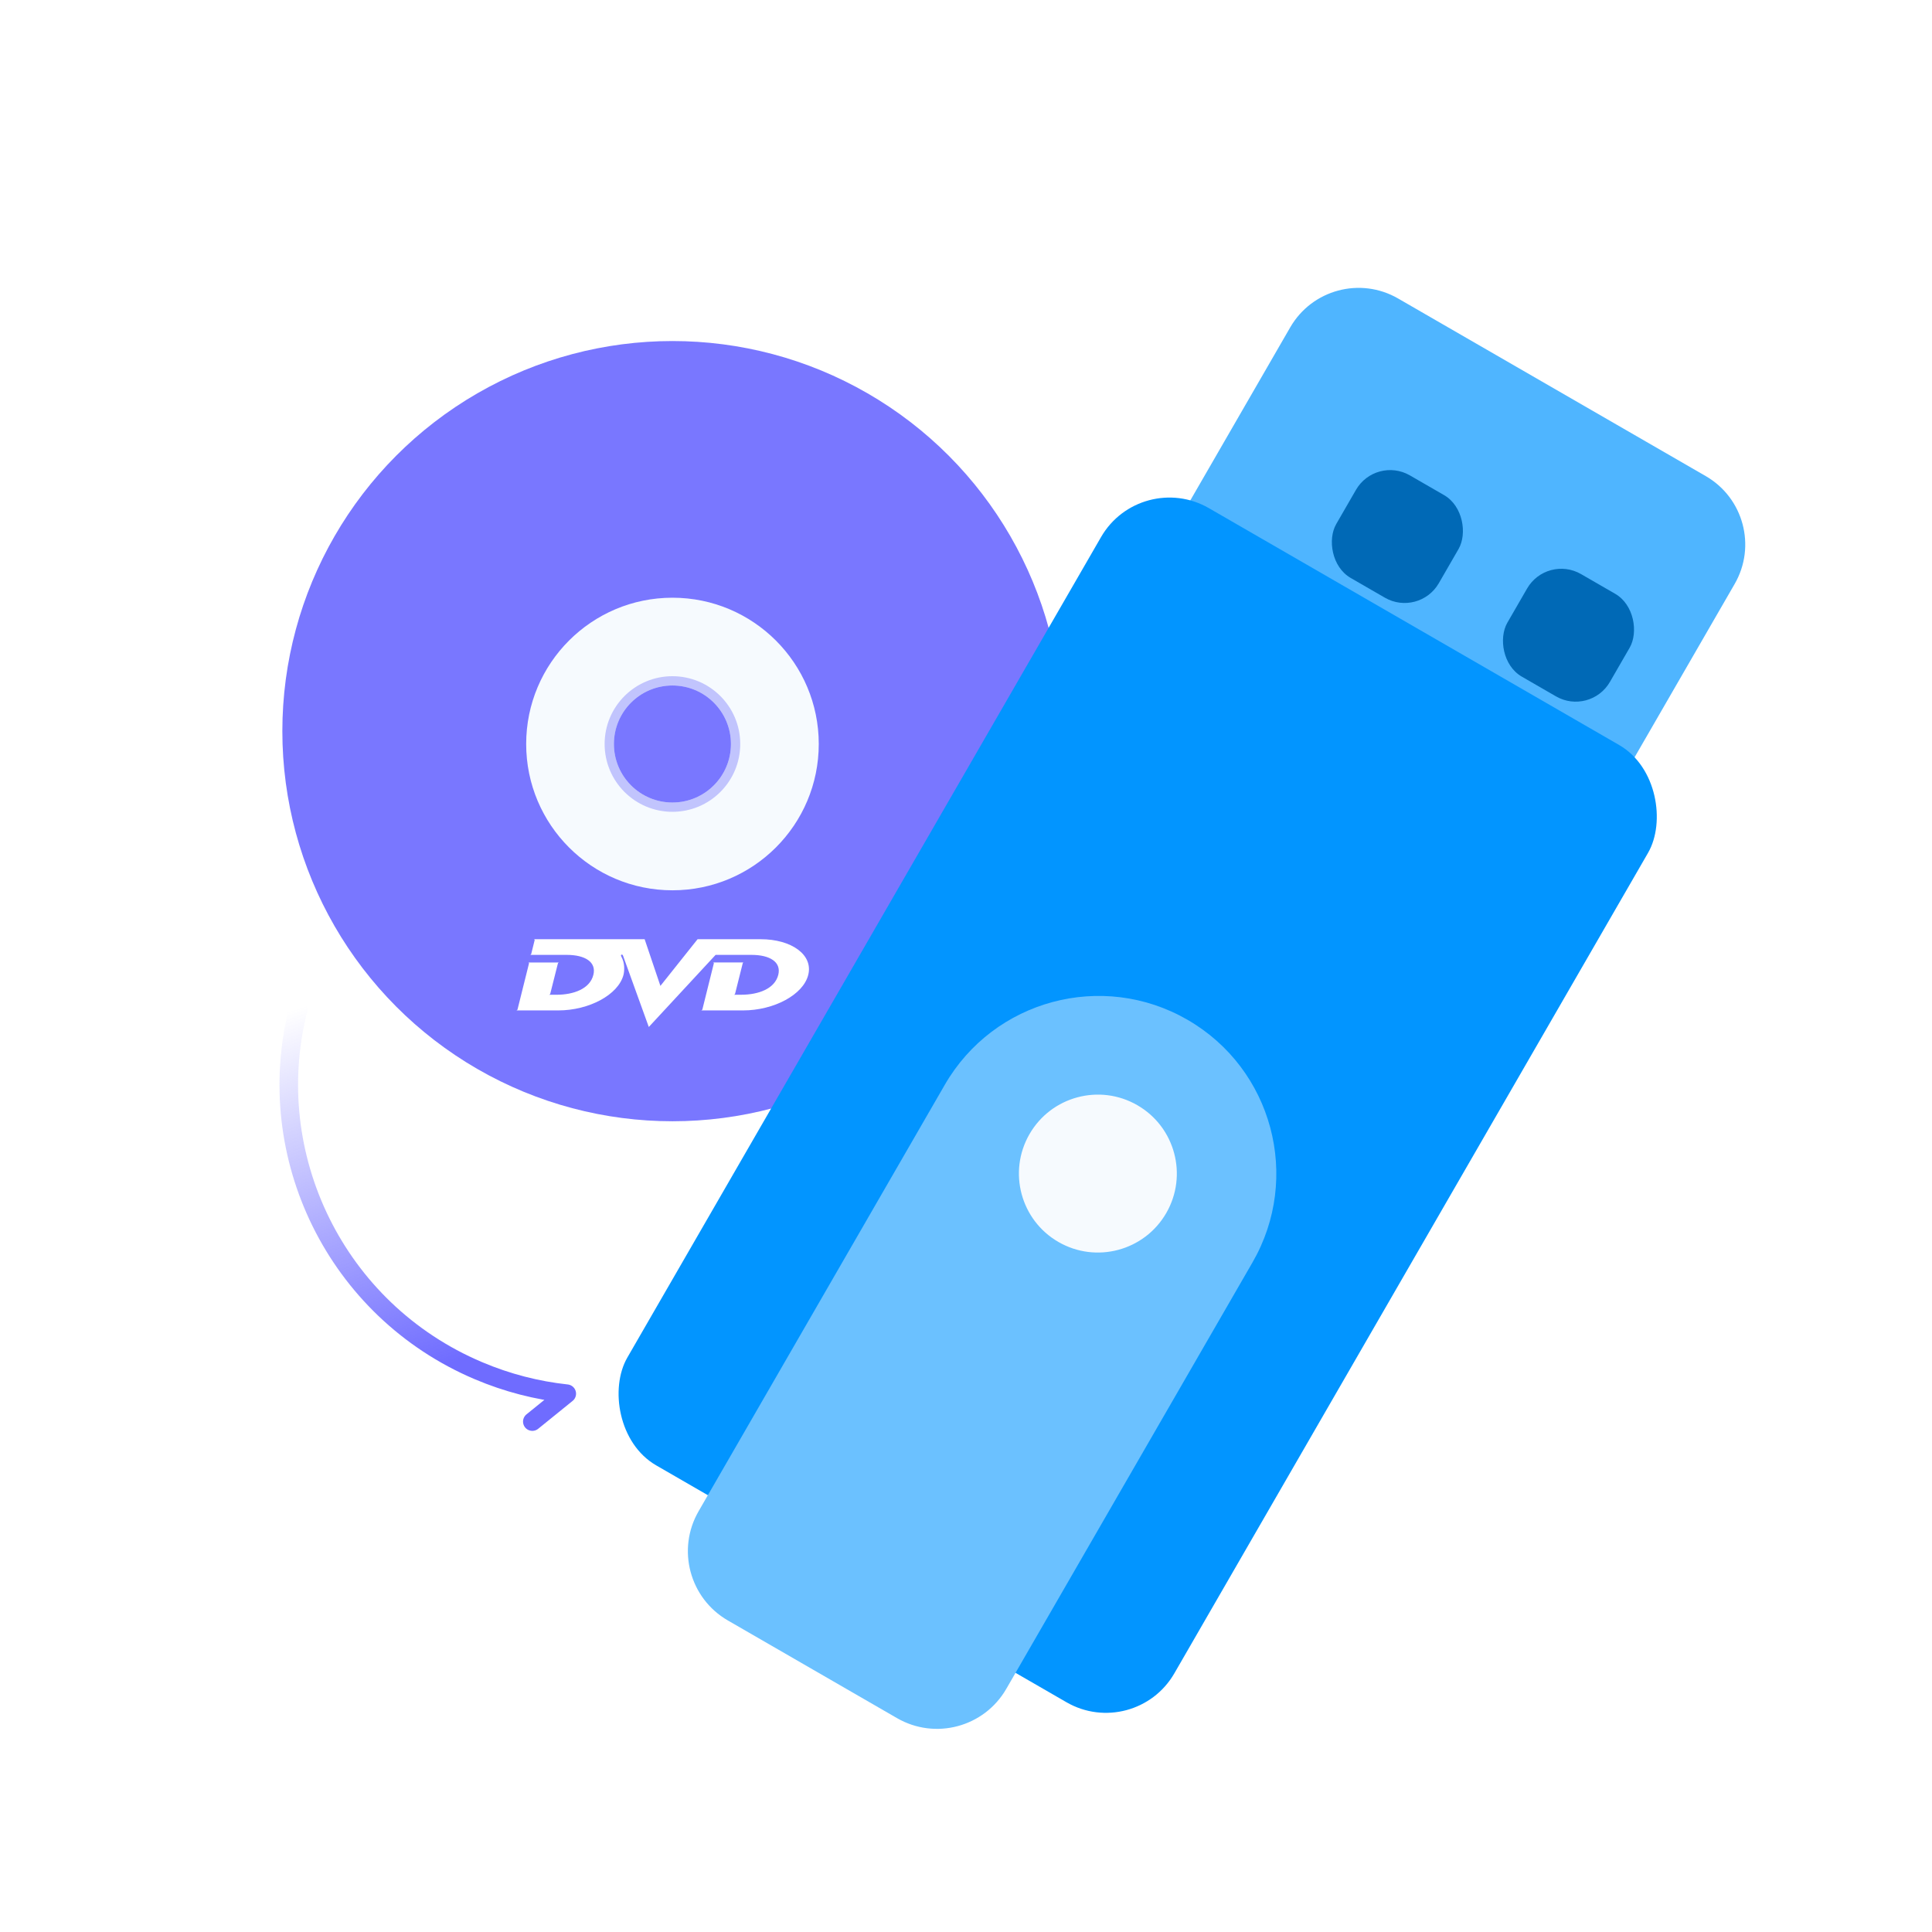
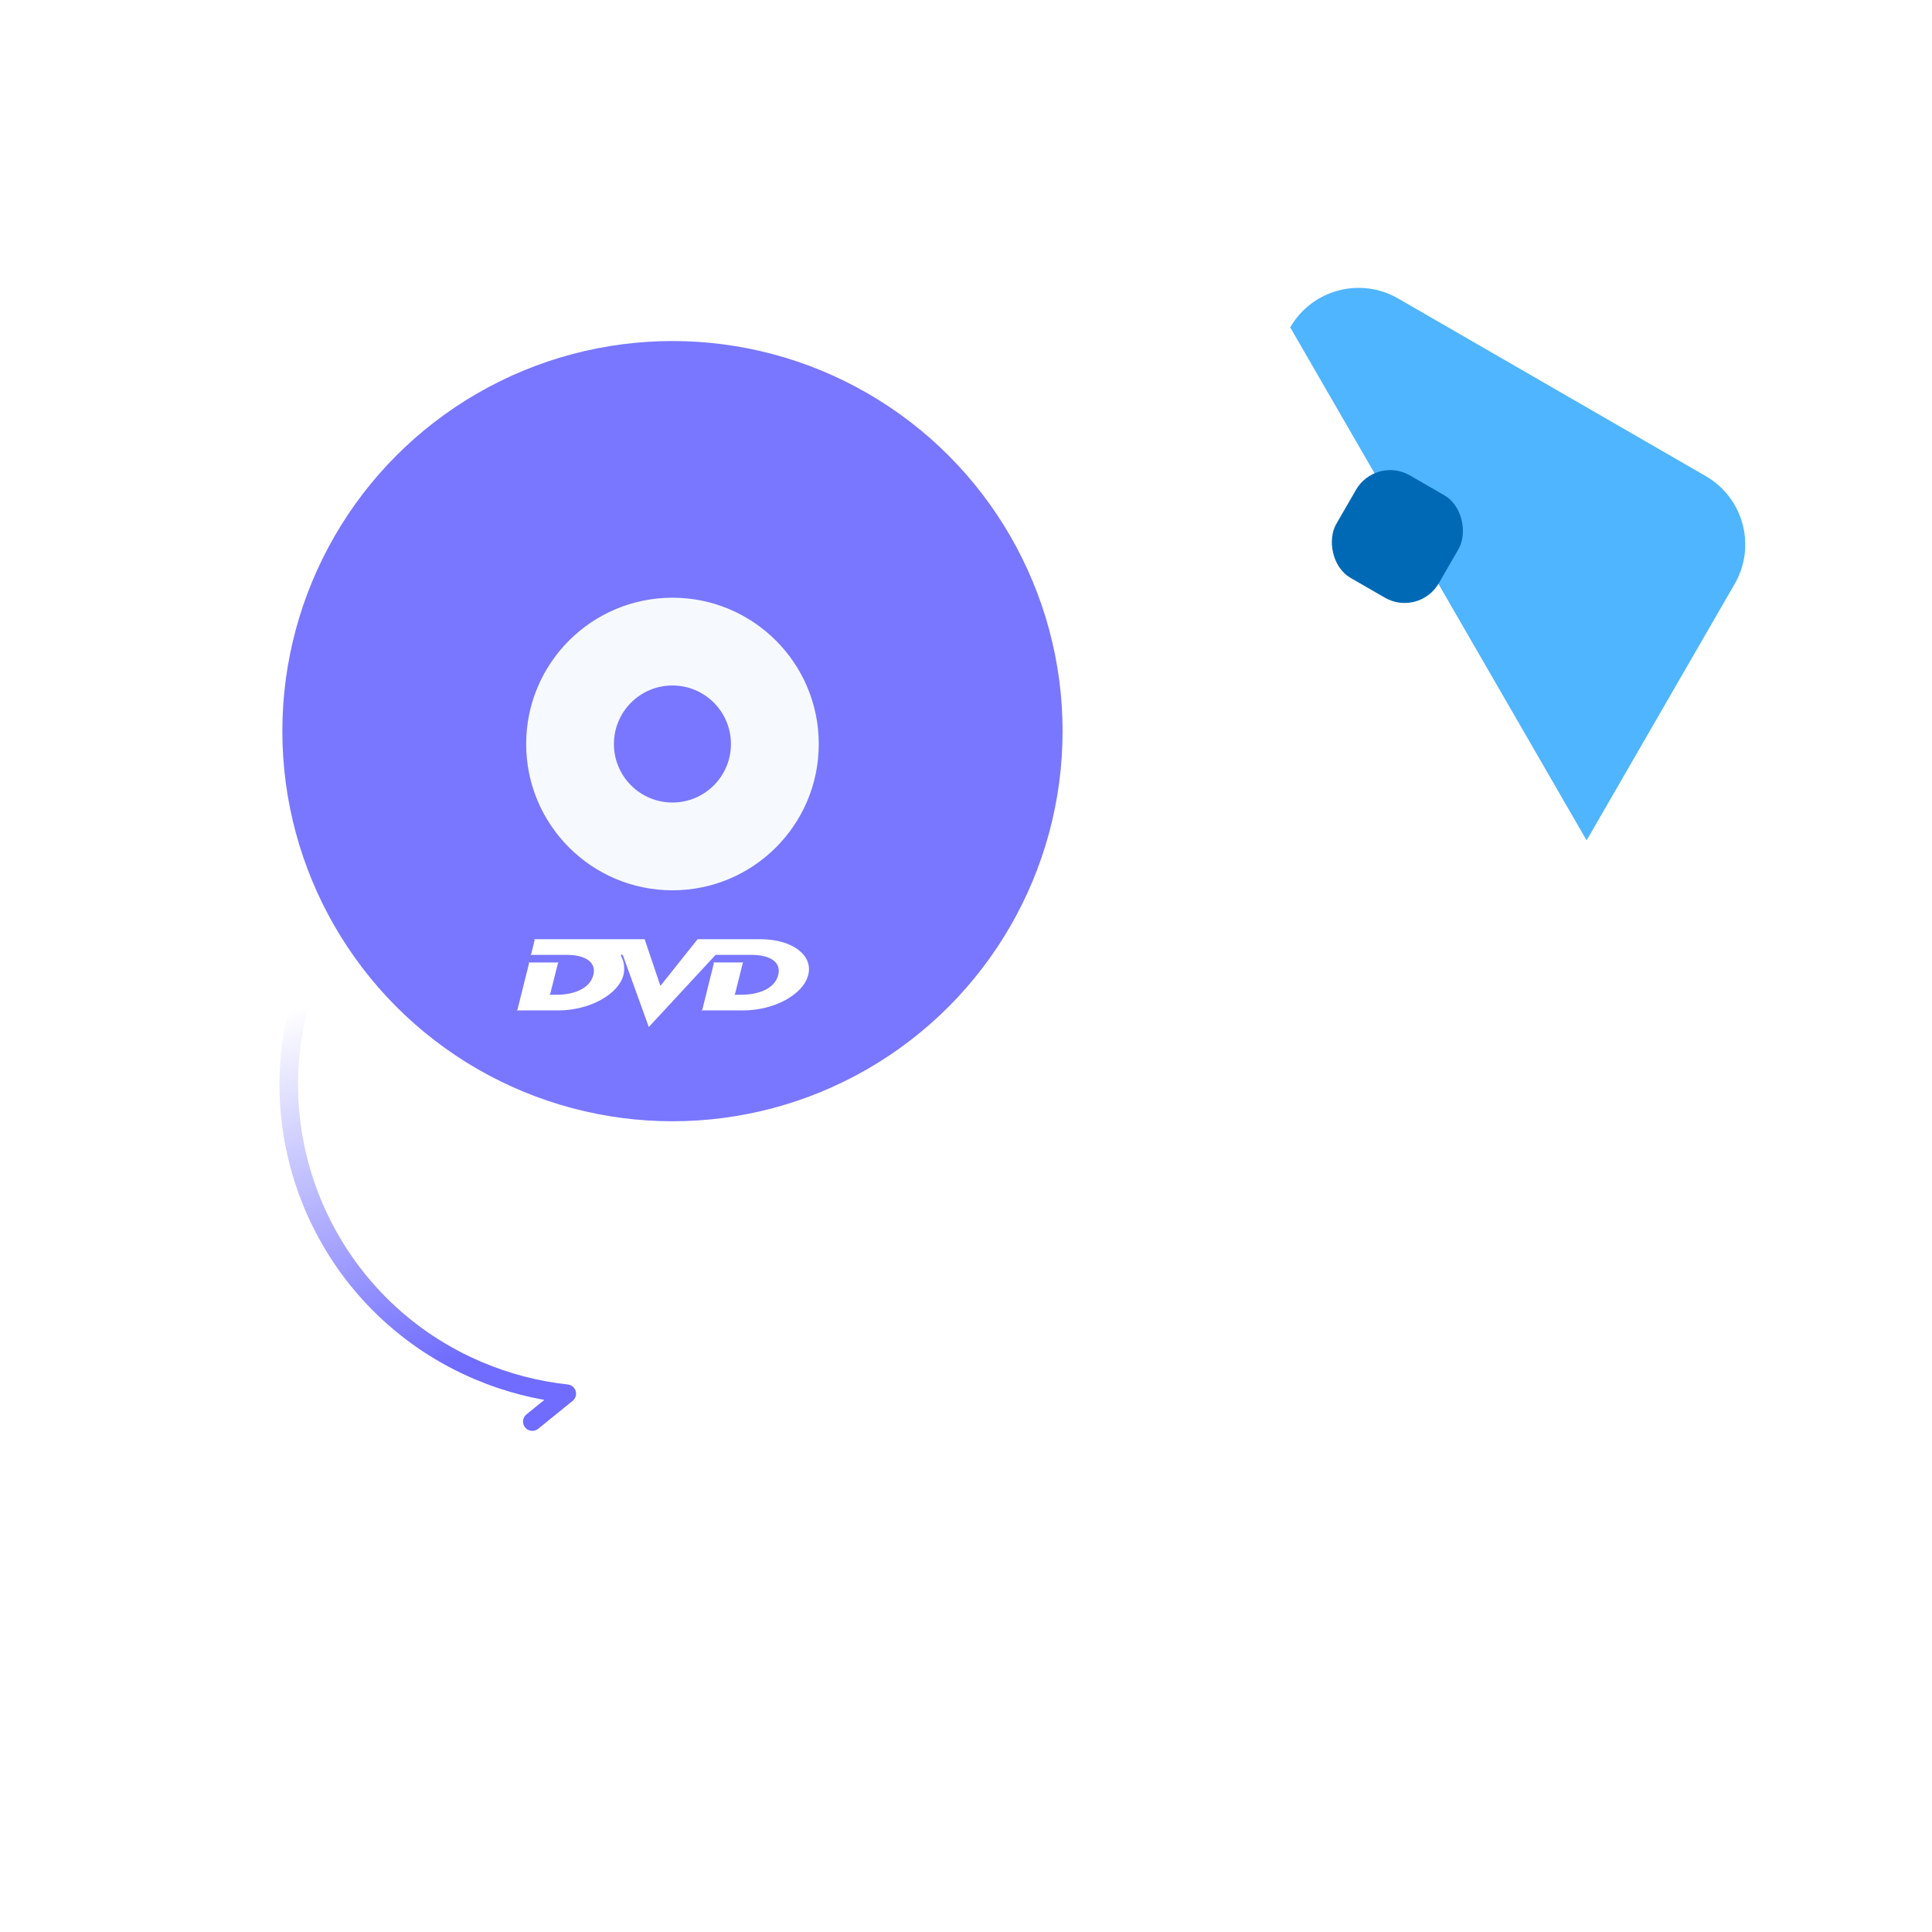
<svg xmlns="http://www.w3.org/2000/svg" width="104" height="104" viewBox="0 0 104 104" fill="none">
  <mask id="mask0_3295_2796" style="mask-type:alpha" maskUnits="userSpaceOnUse" x="11" y="11" width="56" height="57">
    <rect x="11" y="11.358" width="56" height="56" fill="#D9D9D9" />
  </mask>
  <g mask="url(#mask0_3295_2796)">
    <g filter="url(#filter0_i_3295_2796)">
      <circle cx="36.199" cy="39.358" r="21" fill="#7977FF" />
    </g>
    <g filter="url(#filter1_i_3295_2796)">
      <path d="M34.701 50.558L35.55 53.071L37.551 50.558H40.946C42.61 50.558 43.776 51.398 43.509 52.474C43.242 53.551 41.655 54.391 39.999 54.391H37.746C37.746 54.391 37.797 54.374 37.808 54.342C37.896 53.973 38.419 51.894 38.425 51.861C38.432 51.822 38.388 51.809 38.388 51.809H40.024C40.024 51.809 39.993 51.807 39.979 51.861C39.841 52.405 39.705 52.949 39.57 53.493C39.561 53.53 39.512 53.547 39.512 53.547H39.903C40.832 53.547 41.71 53.224 41.895 52.474C42.064 51.789 41.449 51.401 40.449 51.401H40.086L38.52 51.402L34.925 55.283L33.548 51.472C33.548 51.472 33.535 51.446 33.525 51.414C33.52 51.404 33.486 51.373 33.451 51.39C33.428 51.404 33.425 51.435 33.428 51.447C33.441 51.473 33.443 51.478 33.445 51.49C33.648 51.854 33.612 52.275 33.563 52.475C33.286 53.55 31.706 54.391 30.051 54.391H27.797C27.797 54.391 27.85 54.374 27.858 54.342C27.949 53.972 28.473 51.883 28.476 51.862C28.483 51.827 28.441 51.81 28.441 51.81H30.089C30.089 51.81 30.042 51.824 30.032 51.861C30.024 51.892 29.691 53.202 29.62 53.494C29.612 53.53 29.557 53.548 29.557 53.548H29.957C30.887 53.548 31.758 53.224 31.942 52.474C32.111 51.789 31.502 51.401 30.503 51.401H28.544C28.544 51.401 28.589 51.378 28.597 51.347C28.641 51.174 28.774 50.63 28.781 50.605C28.788 50.577 28.743 50.558 28.743 50.558H34.701Z" fill="white" />
    </g>
    <circle cx="36.199" cy="40.05" r="7.875" fill="#F6FAFE" />
    <circle cx="36.197" cy="40.05" r="3.15" fill="#7977FF" />
-     <circle cx="36.197" cy="40.05" r="3.4" stroke="#6664FE" stroke-opacity="0.36" stroke-width="0.5" />
  </g>
  <g filter="url(#filter2_i_3295_2796)">
-     <path d="M69.453 17.622C70.627 15.589 73.226 14.893 75.259 16.067L91.822 25.629C93.854 26.803 94.551 29.402 93.377 31.435L85.408 45.237L61.484 31.424L69.453 17.622Z" fill="#4FB5FF" />
+     <path d="M69.453 17.622C70.627 15.589 73.226 14.893 75.259 16.067L91.822 25.629C93.854 26.803 94.551 29.402 93.377 31.435L85.408 45.237L69.453 17.622Z" fill="#4FB5FF" />
  </g>
  <g filter="url(#filter3_i_3295_2796)">
    <rect x="74.055" y="20.278" width="6.375" height="6.375" rx="2.125" transform="rotate(30 74.055 20.278)" fill="#0069B6" />
  </g>
  <g filter="url(#filter4_i_3295_2796)">
-     <rect x="83.266" y="25.59" width="6.375" height="6.375" rx="2.125" transform="rotate(30 83.266 25.59)" fill="#0069B6" />
-   </g>
+     </g>
  <g filter="url(#filter5_i_3295_2796)">
-     <rect x="61.395" y="25.229" width="34" height="59.5" rx="4.25" transform="rotate(30 61.395 25.229)" fill="#0295FF" />
-   </g>
+     </g>
  <g filter="url(#filter6_i_3295_2796)">
-     <path d="M50.859 58.394C53.5 53.82 59.348 52.253 63.922 54.894C68.496 57.534 70.063 63.383 67.422 67.956L54.169 90.911C52.98 92.971 50.346 93.677 48.286 92.487L39.183 87.231C37.123 86.042 36.417 83.408 37.606 81.349L50.859 58.394Z" fill="#6BC1FF" />
-   </g>
+     </g>
  <g filter="url(#filter7_i_3295_2796)">
-     <circle cx="59.099" cy="63.174" r="4.25" transform="rotate(30 59.099 63.174)" fill="#F6FAFE" />
-   </g>
+     </g>
  <path d="M16.045 54.358C14.073 62.194 18.062 70.523 25.753 73.784C27.31 74.445 28.911 74.851 30.509 75.023L28.655 76.524" stroke="url(#paint0_linear_3295_2796)" stroke-linecap="round" stroke-linejoin="round" />
  <defs>
    <filter id="filter0_i_3295_2796" x="15.199" y="18.358" width="42" height="42" filterUnits="userSpaceOnUse" color-interpolation-filters="sRGB">
      <feFlood flood-opacity="0" result="BackgroundImageFix" />
      <feBlend mode="normal" in="SourceGraphic" in2="BackgroundImageFix" result="shape" />
      <feColorMatrix in="SourceAlpha" type="matrix" values="0 0 0 0 0 0 0 0 0 0 0 0 0 0 0 0 0 0 127 0" result="hardAlpha" />
      <feOffset />
      <feGaussianBlur stdDeviation="2" />
      <feComposite in2="hardAlpha" operator="arithmetic" k2="-1" k3="1" />
      <feColorMatrix type="matrix" values="0 0 0 0 0.666 0 0 0 0 0.66 0 0 0 0 1 0 0 0 1 0" />
      <feBlend mode="normal" in2="shape" result="effect1_innerShadow_3295_2796" />
    </filter>
    <filter id="filter1_i_3295_2796" x="27.797" y="50.558" width="15.75" height="4.725" filterUnits="userSpaceOnUse" color-interpolation-filters="sRGB">
      <feFlood flood-opacity="0" result="BackgroundImageFix" />
      <feBlend mode="normal" in="SourceGraphic" in2="BackgroundImageFix" result="shape" />
      <feColorMatrix in="SourceAlpha" type="matrix" values="0 0 0 0 0 0 0 0 0 0 0 0 0 0 0 0 0 0 127 0" result="hardAlpha" />
      <feOffset />
      <feGaussianBlur stdDeviation="0.5" />
      <feComposite in2="hardAlpha" operator="arithmetic" k2="-1" k3="1" />
      <feColorMatrix type="matrix" values="0 0 0 0 0 0 0 0 0 0 0 0 0 0 0 0 0 0 0.13 0" />
      <feBlend mode="normal" in2="shape" result="effect1_innerShadow_3295_2796" />
    </filter>
    <filter id="filter2_i_3295_2796" x="61.484" y="15.497" width="32.461" height="29.741" filterUnits="userSpaceOnUse" color-interpolation-filters="sRGB">
      <feFlood flood-opacity="0" result="BackgroundImageFix" />
      <feBlend mode="normal" in="SourceGraphic" in2="BackgroundImageFix" result="shape" />
      <feColorMatrix in="SourceAlpha" type="matrix" values="0 0 0 0 0 0 0 0 0 0 0 0 0 0 0 0 0 0 127 0" result="hardAlpha" />
      <feOffset />
      <feGaussianBlur stdDeviation="1.594" />
      <feComposite in2="hardAlpha" operator="arithmetic" k2="-1" k3="1" />
      <feColorMatrix type="matrix" values="0 0 0 0 1 0 0 0 0 1 0 0 0 0 1 0 0 0 0.74 0" />
      <feBlend mode="normal" in2="shape" result="effect1_innerShadow_3295_2796" />
    </filter>
    <filter id="filter3_i_3295_2796" x="71.644" y="21.055" width="7.152" height="11.403" filterUnits="userSpaceOnUse" color-interpolation-filters="sRGB">
      <feFlood flood-opacity="0" result="BackgroundImageFix" />
      <feBlend mode="normal" in="SourceGraphic" in2="BackgroundImageFix" result="shape" />
      <feColorMatrix in="SourceAlpha" type="matrix" values="0 0 0 0 0 0 0 0 0 0 0 0 0 0 0 0 0 0 127 0" result="hardAlpha" />
      <feOffset dy="4.25" />
      <feGaussianBlur stdDeviation="2.125" />
      <feComposite in2="hardAlpha" operator="arithmetic" k2="-1" k3="1" />
      <feColorMatrix type="matrix" values="0 0 0 0 0 0 0 0 0 0 0 0 0 0 0 0 0 0 0.25 0" />
      <feBlend mode="normal" in2="shape" result="effect1_innerShadow_3295_2796" />
    </filter>
    <filter id="filter4_i_3295_2796" x="80.856" y="26.368" width="7.152" height="11.403" filterUnits="userSpaceOnUse" color-interpolation-filters="sRGB">
      <feFlood flood-opacity="0" result="BackgroundImageFix" />
      <feBlend mode="normal" in="SourceGraphic" in2="BackgroundImageFix" result="shape" />
      <feColorMatrix in="SourceAlpha" type="matrix" values="0 0 0 0 0 0 0 0 0 0 0 0 0 0 0 0 0 0 127 0" result="hardAlpha" />
      <feOffset dy="4.25" />
      <feGaussianBlur stdDeviation="2.125" />
      <feComposite in2="hardAlpha" operator="arithmetic" k2="-1" k3="1" />
      <feColorMatrix type="matrix" values="0 0 0 0 0 0 0 0 0 0 0 0 0 0 0 0 0 0 0.25 0" />
      <feBlend mode="normal" in2="shape" result="effect1_innerShadow_3295_2796" />
    </filter>
    <filter id="filter5_i_3295_2796" x="33.199" y="26.784" width="56.086" height="65.419" filterUnits="userSpaceOnUse" color-interpolation-filters="sRGB">
      <feFlood flood-opacity="0" result="BackgroundImageFix" />
      <feBlend mode="normal" in="SourceGraphic" in2="BackgroundImageFix" result="shape" />
      <feColorMatrix in="SourceAlpha" type="matrix" values="0 0 0 0 0 0 0 0 0 0 0 0 0 0 0 0 0 0 127 0" result="hardAlpha" />
      <feOffset />
      <feGaussianBlur stdDeviation="2.125" />
      <feComposite in2="hardAlpha" operator="arithmetic" k2="-1" k3="1" />
      <feColorMatrix type="matrix" values="0 0 0 0 1 0 0 0 0 1 0 0 0 0 1 0 0 0 1 0" />
      <feBlend mode="normal" in2="shape" result="effect1_innerShadow_3295_2796" />
    </filter>
    <filter id="filter6_i_3295_2796" x="37.027" y="53.611" width="31.676" height="39.454" filterUnits="userSpaceOnUse" color-interpolation-filters="sRGB">
      <feFlood flood-opacity="0" result="BackgroundImageFix" />
      <feBlend mode="normal" in="SourceGraphic" in2="BackgroundImageFix" result="shape" />
      <feColorMatrix in="SourceAlpha" type="matrix" values="0 0 0 0 0 0 0 0 0 0 0 0 0 0 0 0 0 0 127 0" result="hardAlpha" />
      <feOffset />
      <feGaussianBlur stdDeviation="1.594" />
      <feComposite in2="hardAlpha" operator="arithmetic" k2="-1" k3="1" />
      <feColorMatrix type="matrix" values="0 0 0 0 1 0 0 0 0 1 0 0 0 0 1 0 0 0 0.74 0" />
      <feBlend mode="normal" in2="shape" result="effect1_innerShadow_3295_2796" />
    </filter>
    <filter id="filter7_i_3295_2796" x="54.848" y="58.924" width="8.5" height="8.501" filterUnits="userSpaceOnUse" color-interpolation-filters="sRGB">
      <feFlood flood-opacity="0" result="BackgroundImageFix" />
      <feBlend mode="normal" in="SourceGraphic" in2="BackgroundImageFix" result="shape" />
      <feColorMatrix in="SourceAlpha" type="matrix" values="0 0 0 0 0 0 0 0 0 0 0 0 0 0 0 0 0 0 127 0" result="hardAlpha" />
      <feOffset />
      <feGaussianBlur stdDeviation="1.062" />
      <feComposite in2="hardAlpha" operator="arithmetic" k2="-1" k3="1" />
      <feColorMatrix type="matrix" values="0 0 0 0 0.527 0 0 0 0 0.802 0 0 0 0 1 0 0 0 1 0" />
      <feBlend mode="normal" in2="shape" result="effect1_innerShadow_3295_2796" />
    </filter>
    <linearGradient id="paint0_linear_3295_2796" x1="22.377" y1="73.983" x2="15.97" y2="54.304" gradientUnits="userSpaceOnUse">
      <stop stop-color="#6F6CFF" />
      <stop offset="1" stop-color="#6E6BFF" stop-opacity="0" />
    </linearGradient>
  </defs>
</svg>